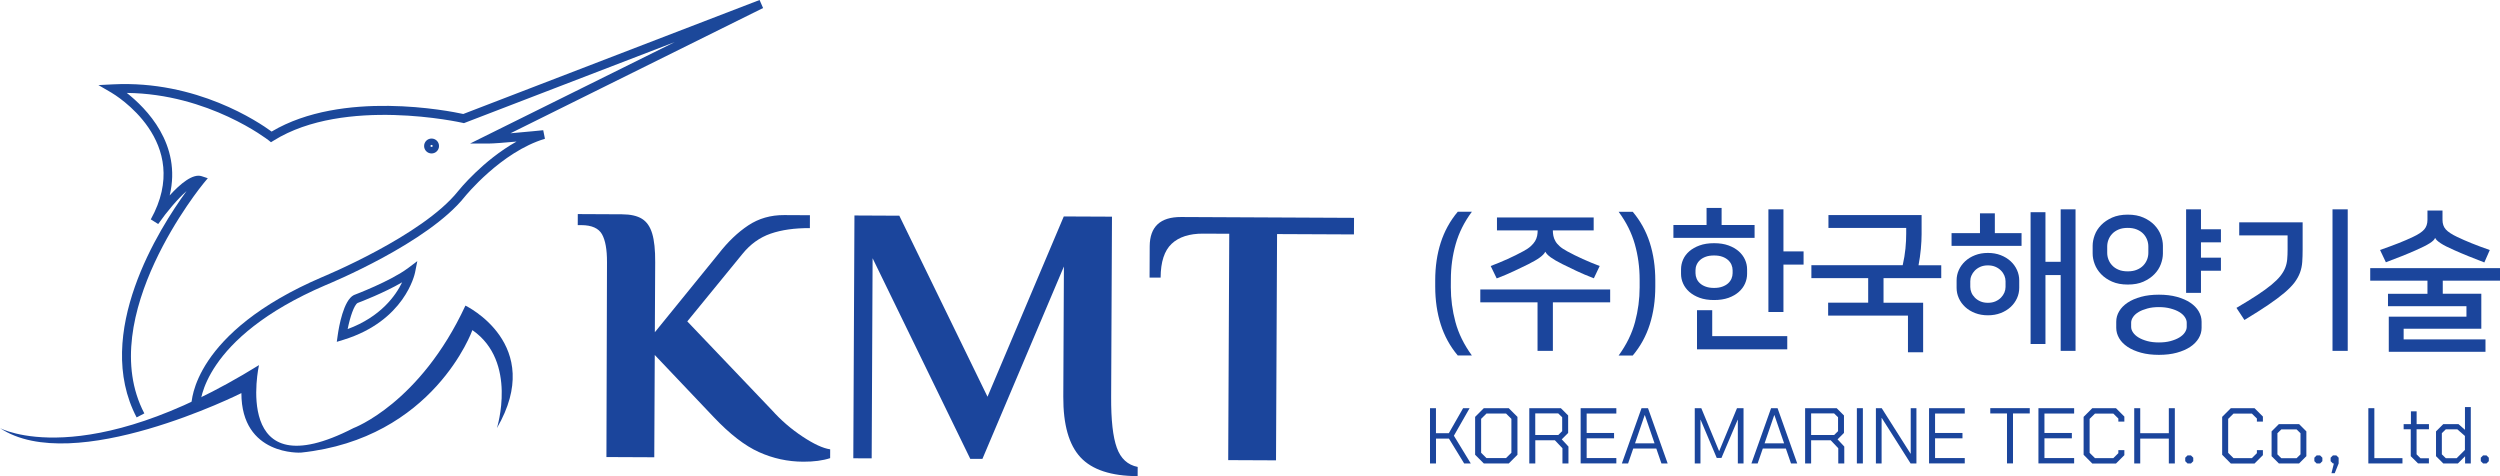
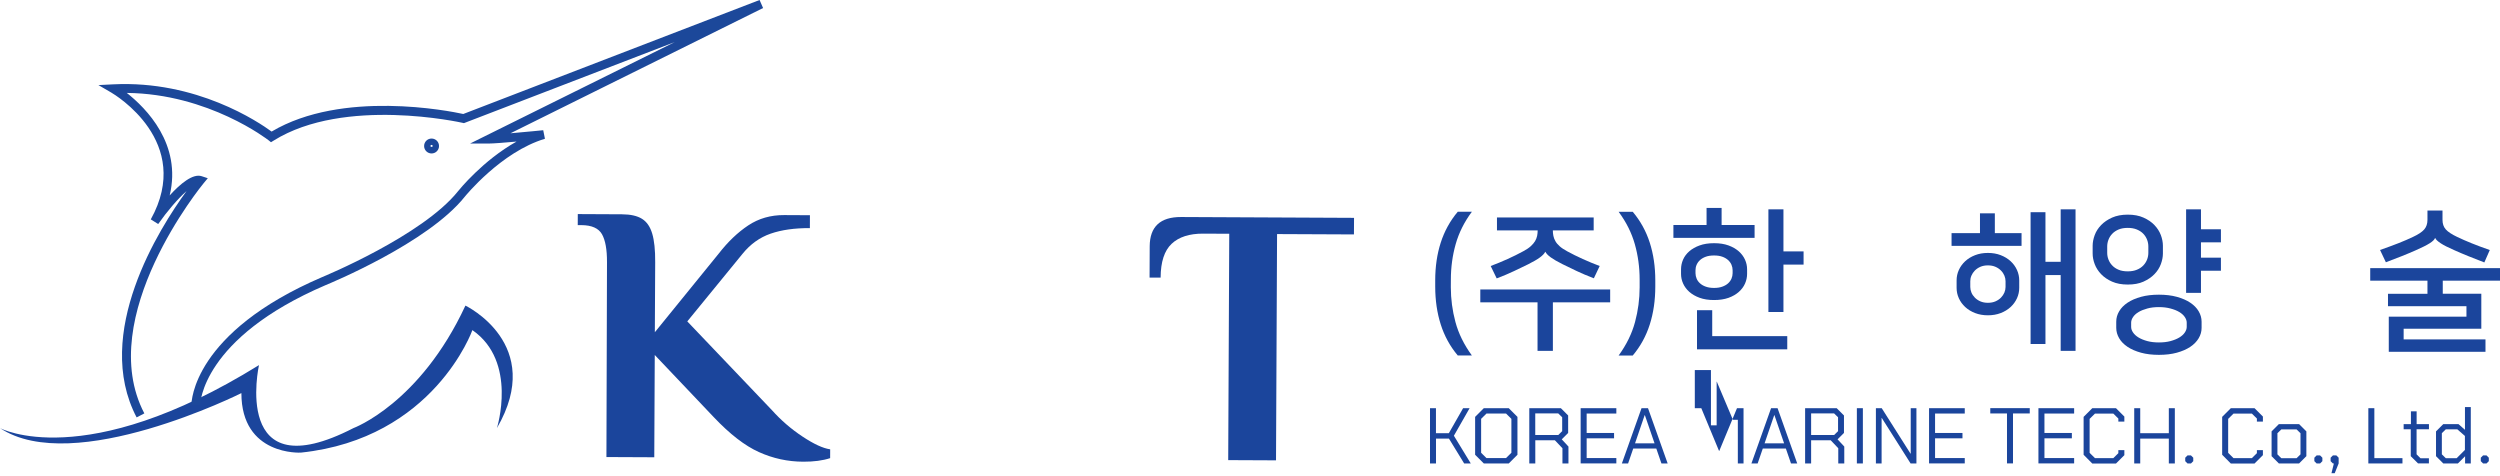
<svg xmlns="http://www.w3.org/2000/svg" version="1.1" id="Layer_1" x="0px" y="0px" viewBox="0 0 570.02 108.57" style="enable-background:new 0 0 570.02 108.57;" xml:space="preserve">
  <style type="text/css">
	.st0{fill:#1B459C;}
	.st1{fill:#1C489A;}
</style>
  <g>
    <g>
      <path class="st0" d="M326.04,93.07h1.37v5.71h2.93l3.26-5.71h1.48l-3.58,6.28l3.85,6.32h-1.51l-3.47-5.67h-2.95v5.67h-1.37v-12.6    H326.04z" />
      <path class="st0" d="M336.34,103.69v-8.64l1.98-1.98h5.69l1.98,1.98v8.64l-1.98,1.98h-5.69L336.34,103.69z M343.39,104.44    l1.22-1.21V95.5l-1.22-1.21h-4.46l-1.22,1.21v7.74l1.22,1.21L343.39,104.44L343.39,104.44z" />
      <path class="st0" d="M357.62,101.82v3.85h-1.37v-3.47l-1.73-1.82h-4.46v5.29h-1.37v-12.6h7.2l1.66,1.66v3.98l-1.46,1.46    L357.62,101.82z M350.05,99.19h5.24l0.9-0.88v-3.17l-0.9-0.88h-5.24V99.19z" />
      <path class="st0" d="M360.4,93.07h8.14v1.22h-6.77v4.43h6.25v1.22h-6.25v4.5h6.77v1.22h-8.14V93.07z" />
      <path class="st0" d="M374.28,93.07h1.48l4.48,12.6h-1.42l-1.17-3.4h-5.26l-1.17,3.4h-1.42L374.28,93.07z M377.25,101.08    l-2.21-6.43H375l-2.2,6.43H377.25z" />
-       <path class="st0" d="M386.43,93.07h1.48l4.05,9.76H392l4.05-9.76h1.49v12.6h-1.3v-9.95h-0.04l-3.69,8.69h-1.08l-3.67-8.69h-0.04    v9.95h-1.3v-12.6H386.43z" />
+       <path class="st0" d="M386.43,93.07h1.48l4.05,9.76H392l4.05-9.76h1.49v12.6h-1.3v-9.95h-0.04h-1.08l-3.67-8.69h-0.04    v9.95h-1.3v-12.6H386.43z" />
      <path class="st0" d="M403.82,93.07h1.48l4.48,12.6h-1.42l-1.17-3.4h-5.26l-1.17,3.4h-1.42L403.82,93.07z M406.79,101.08    l-2.21-6.43h-0.04l-2.2,6.43H406.79z" />
      <path class="st0" d="M420.51,101.82v3.85h-1.37v-3.47l-1.73-1.82h-4.46v5.29h-1.37v-12.6h7.2l1.66,1.66v3.98l-1.46,1.46    L420.51,101.82z M412.95,99.19h5.24l0.9-0.88v-3.17l-0.9-0.88h-5.24V99.19z" />
      <path class="st0" d="M423.38,93.07h1.37v12.6h-1.37V93.07z" />
      <path class="st0" d="M427.72,93.07h1.33l6.57,10.37h0.04V93.07h1.3v12.6h-1.33l-6.57-10.37h-0.04v10.37h-1.3V93.07z" />
      <path class="st0" d="M439.84,93.07h8.14v1.22h-6.77v4.43h6.25v1.22h-6.25v4.5h6.77v1.22h-8.14V93.07z" />
      <path class="st0" d="M457.62,94.27h-3.82v-1.21h9v1.21h-3.82v11.39h-1.37V94.27H457.62z" />
      <path class="st0" d="M464.78,93.07h8.14v1.22h-6.77v4.43h6.25v1.22h-6.25v4.5h6.77v1.22h-8.14V93.07z" />
      <path class="st0" d="M475.08,103.69v-8.64l1.98-1.98h5.4l1.91,1.91v1.15H483v-0.7l-1.15-1.13h-4.18l-1.22,1.21v7.74l1.22,1.21    h4.18l1.15-1.13v-0.7h1.37v1.15l-1.91,1.91h-5.4L475.08,103.69z" />
      <path class="st0" d="M486.62,93.07h1.37v5.71h6.52v-5.71h1.37v12.6h-1.37V100h-6.52v5.67h-1.37V93.07z" />
      <path class="st0" d="M498.25,105.15v-0.79l0.52-0.52h0.79l0.52,0.52v0.79l-0.52,0.52h-0.79L498.25,105.15z" />
      <path class="st0" d="M506.67,103.69v-8.64l1.98-1.98h5.4l1.91,1.91v1.15h-1.37v-0.7l-1.15-1.13h-4.18l-1.22,1.21v7.74l1.22,1.21    h4.18l1.15-1.13v-0.7h1.37v1.15l-1.91,1.91h-5.4L506.67,103.69z" />
      <path class="st0" d="M517.94,104.01v-5.65l1.66-1.66h4.61l1.66,1.66v5.65l-1.66,1.66h-4.61L517.94,104.01z M523.63,104.48    l0.9-0.88v-4.82l-0.9-0.88h-3.46l-0.9,0.88v4.82l0.9,0.88H523.63z" />
      <path class="st0" d="M527.69,105.15v-0.79l0.52-0.52H529l0.52,0.52v0.79l-0.52,0.52h-0.79L527.69,105.15z" />
      <path class="st0" d="M532.14,105.67h-0.22l-0.52-0.52v-0.79l0.52-0.52h0.79l0.52,0.52v1.31l-0.9,2.23h-0.74L532.14,105.67z" />
      <path class="st0" d="M540,93.07h1.37v11.39h6.41v1.21H540V93.07z" />
      <path class="st0" d="M549.67,104.01v-6.14h-1.62V96.7h1.66v-2.92h1.3v2.92h2.81v1.17H551v5.72l0.9,0.9h1.91v1.17h-2.48    L549.67,104.01z" />
      <path class="st0" d="M555.43,104.01v-5.65l1.66-1.66h3.46l1.48,1.3v-5.18h1.33v12.85h-1.3v-1.64l-1.64,1.64h-3.33L555.43,104.01z     M560.13,104.48l1.89-1.89V99.4l-1.73-1.51h-2.63l-0.9,0.88v4.82l0.9,0.88h2.47V104.48z" />
      <path class="st0" d="M565.64,105.15v-0.79l0.52-0.52h0.79l0.52,0.52v0.79l-0.52,0.52h-0.79L565.64,105.15z" />
    </g>
    <g>
      <path class="st0" d="M330.8,65.51c0,2.66,0.35,5.3,1.05,7.91c0.7,2.61,1.95,5.16,3.75,7.63h-3.22c-1.75-2.08-3.04-4.43-3.88-7.07    s-1.26-5.52-1.26-8.65v-1.4c0-3.13,0.42-6,1.26-8.61s2.13-4.96,3.88-7.04h3.22c-1.73,2.33-2.96,4.79-3.69,7.37s-1.1,5.28-1.1,8.1    L330.8,65.51L330.8,65.51z" />
      <path class="st0" d="M350.57,80V68.94h-13.05V66h29.61v2.94h-13.06V80H350.57z M356.24,60.22c-1.17-0.58-2.05-1.1-2.66-1.54    c-0.61-0.44-1.01-0.86-1.22-1.26h-0.04c-0.19,0.4-0.59,0.82-1.21,1.28s-1.51,0.97-2.68,1.56c-0.96,0.47-2.02,0.98-3.2,1.54    c-1.18,0.56-2.5,1.12-3.97,1.68l-1.37-2.83c1.31-0.49,2.59-1.02,3.85-1.59s2.45-1.16,3.57-1.77c0.7-0.37,1.27-0.75,1.7-1.14    c0.43-0.38,0.76-0.78,1-1.17c0.23-0.4,0.39-0.8,0.47-1.21s0.12-0.82,0.12-1.24h-9.28v-2.94h22.05v2.94h-9.31    c0,0.42,0.04,0.83,0.12,1.24s0.23,0.81,0.46,1.21c0.22,0.4,0.55,0.79,0.98,1.17c0.43,0.39,1,0.76,1.7,1.14    c1.12,0.61,2.31,1.2,3.57,1.77s2.54,1.1,3.85,1.59l-1.33,2.8c-1.47-0.56-2.79-1.12-3.97-1.68S357.2,60.69,356.24,60.22z" />
      <path class="st0" d="M373.85,63.76c0-2.82-0.37-5.52-1.1-8.1s-1.96-5.03-3.69-7.37h3.22c1.75,2.08,3.04,4.42,3.88,7.04    s1.26,5.48,1.26,8.61v1.4c0,3.13-0.42,6.01-1.26,8.65s-2.13,4.99-3.88,7.07h-3.22c1.8-2.47,3.04-5.02,3.74-7.63    c0.7-2.61,1.05-5.25,1.05-7.91L373.85,63.76L373.85,63.76z" />
      <path class="st0" d="M400.06,54.24h-18.51V51.3h7.56v-3.89h3.43v3.89h7.52L400.06,54.24L400.06,54.24z M390.82,68.41    c-1.26,0-2.36-0.17-3.29-0.51c-0.93-0.34-1.71-0.79-2.35-1.35c-0.63-0.56-1.1-1.2-1.42-1.91c-0.32-0.71-0.47-1.44-0.47-2.19V61.4    c0-0.77,0.16-1.51,0.47-2.22c0.31-0.71,0.79-1.34,1.42-1.89s1.41-0.99,2.35-1.33c0.93-0.34,2.03-0.51,3.29-0.51    s2.36,0.17,3.29,0.51c0.93,0.34,1.71,0.79,2.35,1.35c0.63,0.56,1.1,1.2,1.42,1.91s0.47,1.44,0.47,2.19v1.05    c0,0.75-0.16,1.48-0.47,2.19c-0.31,0.71-0.79,1.35-1.42,1.91c-0.63,0.56-1.41,1.01-2.35,1.35    C393.18,68.24,392.08,68.41,390.82,68.41z M390.82,65.65c0.7,0,1.32-0.09,1.85-0.28c0.54-0.19,0.98-0.44,1.33-0.75    c0.35-0.31,0.61-0.68,0.79-1.08c0.17-0.41,0.26-0.82,0.26-1.24v-0.7c0-0.42-0.09-0.83-0.26-1.24c-0.18-0.41-0.44-0.77-0.79-1.08    s-0.79-0.57-1.31-0.75c-0.52-0.19-1.15-0.28-1.87-0.28s-1.35,0.09-1.87,0.28c-0.53,0.19-0.96,0.44-1.31,0.75s-0.61,0.68-0.79,1.08    c-0.18,0.41-0.26,0.82-0.26,1.24v0.7c0,0.42,0.09,0.83,0.26,1.24s0.44,0.77,0.79,1.08s0.79,0.57,1.33,0.75    C389.5,65.56,390.12,65.65,390.82,65.65z M390.4,76.64h17.11v3.01h-20.58v-8.92h3.47L390.4,76.64L390.4,76.64z M411.23,60.33    h-4.59v10.81h-3.43V47.73h3.43v9.59h4.59V60.33z" />
-       <path class="st0" d="M416.83,69.01h9.13v-5.6h-12.95v-2.94h20.82c0.3-1.31,0.51-2.57,0.63-3.8c0.12-1.22,0.17-2.36,0.17-3.41    v-1.29H416.9v-2.94h21.24v4.38c0,0.98-0.06,2.09-0.17,3.34c-0.12,1.25-0.29,2.49-0.53,3.73h5.18v2.94h-13.16v5.6h9.03v11.3h-3.46    v-8.36h-18.2L416.83,69.01L416.83,69.01z" />
      <path class="st0" d="M460.93,56.06h-15.96v-2.9h6.48v-4.52h3.39v4.52h6.09L460.93,56.06L460.93,56.06z M453.26,57.67    c1.07,0,2.05,0.17,2.92,0.51c0.88,0.34,1.63,0.8,2.26,1.38s1.11,1.25,1.45,2c0.34,0.75,0.51,1.54,0.51,2.38v1.68    c0,0.84-0.17,1.63-0.51,2.38s-0.82,1.41-1.45,2c-0.63,0.58-1.38,1.04-2.26,1.38s-1.85,0.51-2.92,0.51s-2.05-0.17-2.92-0.51    c-0.88-0.34-1.63-0.8-2.26-1.38c-0.63-0.58-1.11-1.25-1.45-2c-0.34-0.75-0.51-1.54-0.51-2.38v-1.68c0-0.84,0.17-1.63,0.51-2.38    s0.82-1.41,1.45-2c0.63-0.58,1.38-1.04,2.26-1.38C451.21,57.84,452.19,57.67,453.26,57.67z M453.26,69.04    c0.65,0,1.23-0.11,1.73-0.33s0.92-0.51,1.26-0.86s0.59-0.73,0.77-1.15c0.17-0.42,0.26-0.84,0.26-1.26v-1.33    c0-0.42-0.09-0.84-0.26-1.26c-0.18-0.42-0.43-0.81-0.77-1.15c-0.34-0.35-0.76-0.64-1.26-0.86s-1.08-0.33-1.73-0.33    c-0.65,0-1.23,0.11-1.73,0.33s-0.92,0.51-1.26,0.86c-0.34,0.35-0.59,0.73-0.77,1.15s-0.26,0.84-0.26,1.26v1.33    c0,0.42,0.09,0.84,0.26,1.26s0.43,0.8,0.77,1.15s0.76,0.64,1.26,0.86S452.61,69.04,453.26,69.04z M462.99,48.39h3.39V59.7h3.47    V47.73h3.39V80h-3.39V62.71h-3.47v15.72h-3.39V48.39z" />
      <path class="st0" d="M493.16,57.81c0,0.77-0.16,1.58-0.47,2.42s-0.8,1.6-1.47,2.29c-0.67,0.69-1.5,1.25-2.5,1.7    c-1,0.45-2.19,0.66-3.57,0.66s-2.57-0.22-3.57-0.66s-1.84-1.01-2.5-1.7c-0.66-0.69-1.15-1.45-1.47-2.29s-0.47-1.65-0.47-2.42    v-1.79c0-0.77,0.16-1.57,0.47-2.42c0.31-0.84,0.8-1.6,1.47-2.29c0.67-0.69,1.5-1.25,2.5-1.7c1-0.44,2.19-0.67,3.57-0.67    s2.57,0.22,3.57,0.67c1,0.44,1.84,1.01,2.5,1.7c0.66,0.69,1.15,1.45,1.47,2.29c0.31,0.84,0.47,1.65,0.47,2.42V57.81z M489.84,56.2    c0-0.51-0.09-1.02-0.28-1.52s-0.47-0.96-0.86-1.37c-0.38-0.41-0.88-0.73-1.47-0.98c-0.6-0.25-1.29-0.37-2.08-0.37    c-0.82,0-1.52,0.12-2.1,0.37s-1.07,0.57-1.45,0.98c-0.39,0.41-0.67,0.86-0.86,1.37c-0.19,0.5-0.28,1.01-0.28,1.52v1.44    c0,0.51,0.09,1.02,0.28,1.52s0.47,0.96,0.86,1.36c0.38,0.41,0.87,0.74,1.45,0.98c0.58,0.25,1.28,0.37,2.1,0.37    c0.79,0,1.49-0.12,2.08-0.37c0.59-0.24,1.08-0.57,1.47-0.98c0.38-0.41,0.67-0.86,0.86-1.36c0.19-0.5,0.28-1.01,0.28-1.52V56.2z     M482.52,73.35c0-0.84,0.22-1.63,0.67-2.38c0.44-0.75,1.08-1.4,1.92-1.96c0.84-0.56,1.86-1,3.06-1.33s2.56-0.49,4.08-0.49    s2.88,0.16,4.08,0.49c1.2,0.33,2.22,0.77,3.06,1.33s1.48,1.21,1.92,1.96s0.67,1.54,0.67,2.38v1.4c0,0.84-0.22,1.63-0.67,2.38    s-1.08,1.4-1.92,1.96c-0.84,0.56-1.86,1-3.06,1.33s-2.56,0.49-4.08,0.49s-2.88-0.16-4.08-0.49c-1.2-0.33-2.22-0.77-3.06-1.33    c-0.84-0.56-1.48-1.21-1.92-1.96s-0.67-1.54-0.67-2.38V73.35z M498.59,73.56c0-0.42-0.15-0.85-0.44-1.28s-0.71-0.81-1.26-1.14    c-0.55-0.33-1.21-0.59-2-0.8c-0.78-0.21-1.66-0.32-2.64-0.32s-1.86,0.1-2.64,0.32c-0.78,0.21-1.45,0.48-1.99,0.8    c-0.55,0.33-0.97,0.71-1.26,1.14s-0.44,0.86-0.44,1.28v0.98c0,0.42,0.14,0.85,0.44,1.28c0.29,0.43,0.71,0.81,1.26,1.14    c0.55,0.33,1.21,0.6,1.99,0.81s1.66,0.31,2.64,0.31s1.86-0.1,2.64-0.31s1.45-0.48,2-0.81c0.55-0.33,0.97-0.71,1.26-1.14    s0.44-0.86,0.44-1.28V73.56z M506.39,55.25h-4.55v3.5h4.55v2.98h-4.55v5.04h-3.39V47.73h3.39v4.55h4.55V55.25z" />
-       <path class="st0" d="M509.93,70.2c1.87-1.1,3.45-2.07,4.74-2.92s2.37-1.63,3.24-2.35c0.86-0.71,1.54-1.38,2.03-2    c0.49-0.62,0.86-1.24,1.1-1.85c0.25-0.62,0.4-1.27,0.46-1.94s0.09-1.44,0.09-2.27v-3.19h-11.03V50.7h14.46v6.19    c0,1.05-0.03,2-0.09,2.85s-0.23,1.66-0.51,2.42s-0.69,1.5-1.24,2.24c-0.55,0.73-1.32,1.52-2.31,2.36    c-0.99,0.84-2.23,1.76-3.71,2.77c-1.48,1-3.29,2.15-5.41,3.43L509.93,70.2z M531.83,80V47.73h3.47V80H531.83z" />
      <path class="st0" d="M570.02,61.13V64h-13.05v2.98h8.79v7.98h-17.71v2.42h18.66v2.83h-22.05V72.2h17.71v-2.38h-17.89v-2.83h9V64    h-13.05v-2.87H570.02z M566.45,59.84c-1.24-0.47-2.46-0.95-3.66-1.44c-1.2-0.49-2.25-0.93-3.13-1.33    c-1.45-0.63-2.52-1.17-3.2-1.63c-0.69-0.46-1.09-0.85-1.21-1.17h-0.04c-0.12,0.35-0.52,0.75-1.21,1.19s-1.76,0.98-3.2,1.61    c-0.89,0.4-1.93,0.83-3.12,1.31s-2.41,0.95-3.68,1.42l-1.33-2.8c1.66-0.58,3.07-1.11,4.25-1.57c1.18-0.47,2.26-0.93,3.24-1.4    c1.21-0.56,2.07-1.13,2.57-1.7s0.75-1.3,0.75-2.19v-2.13h3.43v2.13c0,0.89,0.25,1.61,0.75,2.17s1.37,1.13,2.61,1.72    c0.98,0.47,2.06,0.94,3.24,1.42s2.57,1,4.18,1.56L566.45,59.84z" />
    </g>
    <g>
      <path class="st0" d="M173.05,103.08c-3.21-1.44-6.65-4.1-10.32-7.98l-13.44-14.16l-0.11,23.32l-10.91-0.05l0.13-44.46    c0.01-2.85-0.37-4.96-1.14-6.34c-0.78-1.37-2.34-2.07-4.69-2.08h-0.84l0.01-2.52l10.07,0.05c1.96,0.01,3.48,0.35,4.57,1.03    s1.86,1.8,2.33,3.37s0.7,3.75,0.68,6.55l-0.08,15.94l14.6-17.97c2.08-2.67,4.31-4.8,6.7-6.39c2.38-1.58,5.11-2.37,8.19-2.35    l5.87,0.03l-0.01,2.94c-3.47-0.02-6.45,0.4-8.94,1.26c-2.49,0.86-4.64,2.4-6.44,4.63l-12.57,15.38l19.28,20.22    c2.06,2.3,4.38,4.31,6.98,6.03c2.59,1.72,4.7,2.69,6.32,2.92l-0.01,2.01c-1.68,0.55-3.72,0.82-6.13,0.81    C179.62,105.26,176.26,104.53,173.05,103.08z" />
-       <path class="st0" d="M246.36,104.27c-2.64-2.84-3.95-7.44-3.92-13.82l0.14-29.69L224,104.63l-2.77-0.01l-22.27-45.74l-0.21,45.63    l-4.19-0.02l0.26-55.36l10.23,0.05l20.11,41.28l17.39-41.11l10.99,0.05l-0.19,41.1c-0.03,5.26,0.4,9.12,1.29,11.58    c0.88,2.47,2.47,3.93,4.76,4.38l-0.01,2.1C253.34,108.54,249,107.11,246.36,104.27z" />
      <path class="st0" d="M280.28,53.3l-5.96-0.03c-3.13-0.01-5.53,0.76-7.18,2.32c-1.66,1.56-2.49,4.13-2.51,7.71l-2.52-0.01    l0.03-7.13c0.02-4.47,2.41-6.7,7.16-6.68l39.43,0.19l-0.02,3.78l-17.53-0.08l-0.24,51.59l-10.9-0.05L280.28,53.3z" />
    </g>
    <g>
      <path class="st0" d="M0,97.61c0,0,19.15,10.37,59.05-14.36c0,0-6.38,28.73,21.54,14.36c0,0,15.16-5.59,25.53-27.93    c0,0,18.35,8.78,7.18,27.93c0,0,4.79-15.16-5.59-22.34c0,0-8.78,24.74-39.1,27.93c0,0-13.57,0.8-13.57-13.57    C55.06,89.63,16.76,108.78,0,97.61z" />
    </g>
    <g>
      <path class="st1" d="M31.15,95.17c-10.03-19.15,5.19-43.13,11.38-51.6c-1.95,1.71-4.43,4.61-6.46,7.51l-1.69-1.06    c9.83-17.69-8.25-28.47-9.02-28.92l-2.92-1.7l3.37-0.17C44.82,18.28,58.95,27.81,61.93,30c16.11-9.58,40.55-4.7,43.7-4.01    L173.19,0l0.8,1.83l-57.6,28.56c3.48-0.3,7.41-0.69,7.47-0.7l0.39,1.95c-10.01,3-18.21,13.13-18.3,13.24    c-8.4,10.52-30.75,19.74-31.7,20.13c-28.28,12.12-28.6,27.11-28.6,27.26h-2c0-0.67,0.34-16.46,29.83-29.1    c0.24-0.1,22.84-9.42,30.93-19.54c0.28-0.35,5.72-7.08,13.37-11.35c-2.65,0.24-5.35,0.45-6.33,0.45h-4.27l46.7-23.15l-48.1,18.5    l-0.3-0.07c-0.27-0.06-26.93-6.04-43.09,4.05l-0.6,0.37l-0.55-0.44c-0.14-0.11-13.64-10.61-32.33-10.8    c4.39,3.45,12.6,11.68,9.78,23.37c2.43-2.67,5.29-5.05,7.3-4.38l1.39,0.46l-0.94,1.13c-0.25,0.3-25.05,30.49-13.53,52.49    L31.15,95.17z" />
    </g>
    <g>
-       <path class="st1" d="M76.79,77.94l0.22-1.56c0.26-1.84,1.3-7.92,3.67-9.1l0.1-0.04c0.08-0.03,8.27-3.12,12.28-6.13l2.09-1.57    l-0.51,2.57c-0.09,0.45-2.37,11.07-16.34,15.37L76.79,77.94z M81.54,69.08c-0.8,0.46-1.72,3.18-2.27,5.95    c7.55-2.79,10.96-7.64,12.42-10.66C87.53,66.79,82.22,68.83,81.54,69.08z" />
-     </g>
+       </g>
    <g>
      <path class="st1" d="M98.4,34.99c-0.94,0-1.7-0.76-1.7-1.7s0.76-1.7,1.7-1.7s1.7,0.76,1.7,1.7S99.34,34.99,98.4,34.99z     M98.4,33.04c-0.14,0-0.25,0.11-0.25,0.25c0,0.28,0.51,0.28,0.51,0C98.65,33.15,98.54,33.04,98.4,33.04z" />
    </g>
  </g>
</svg>